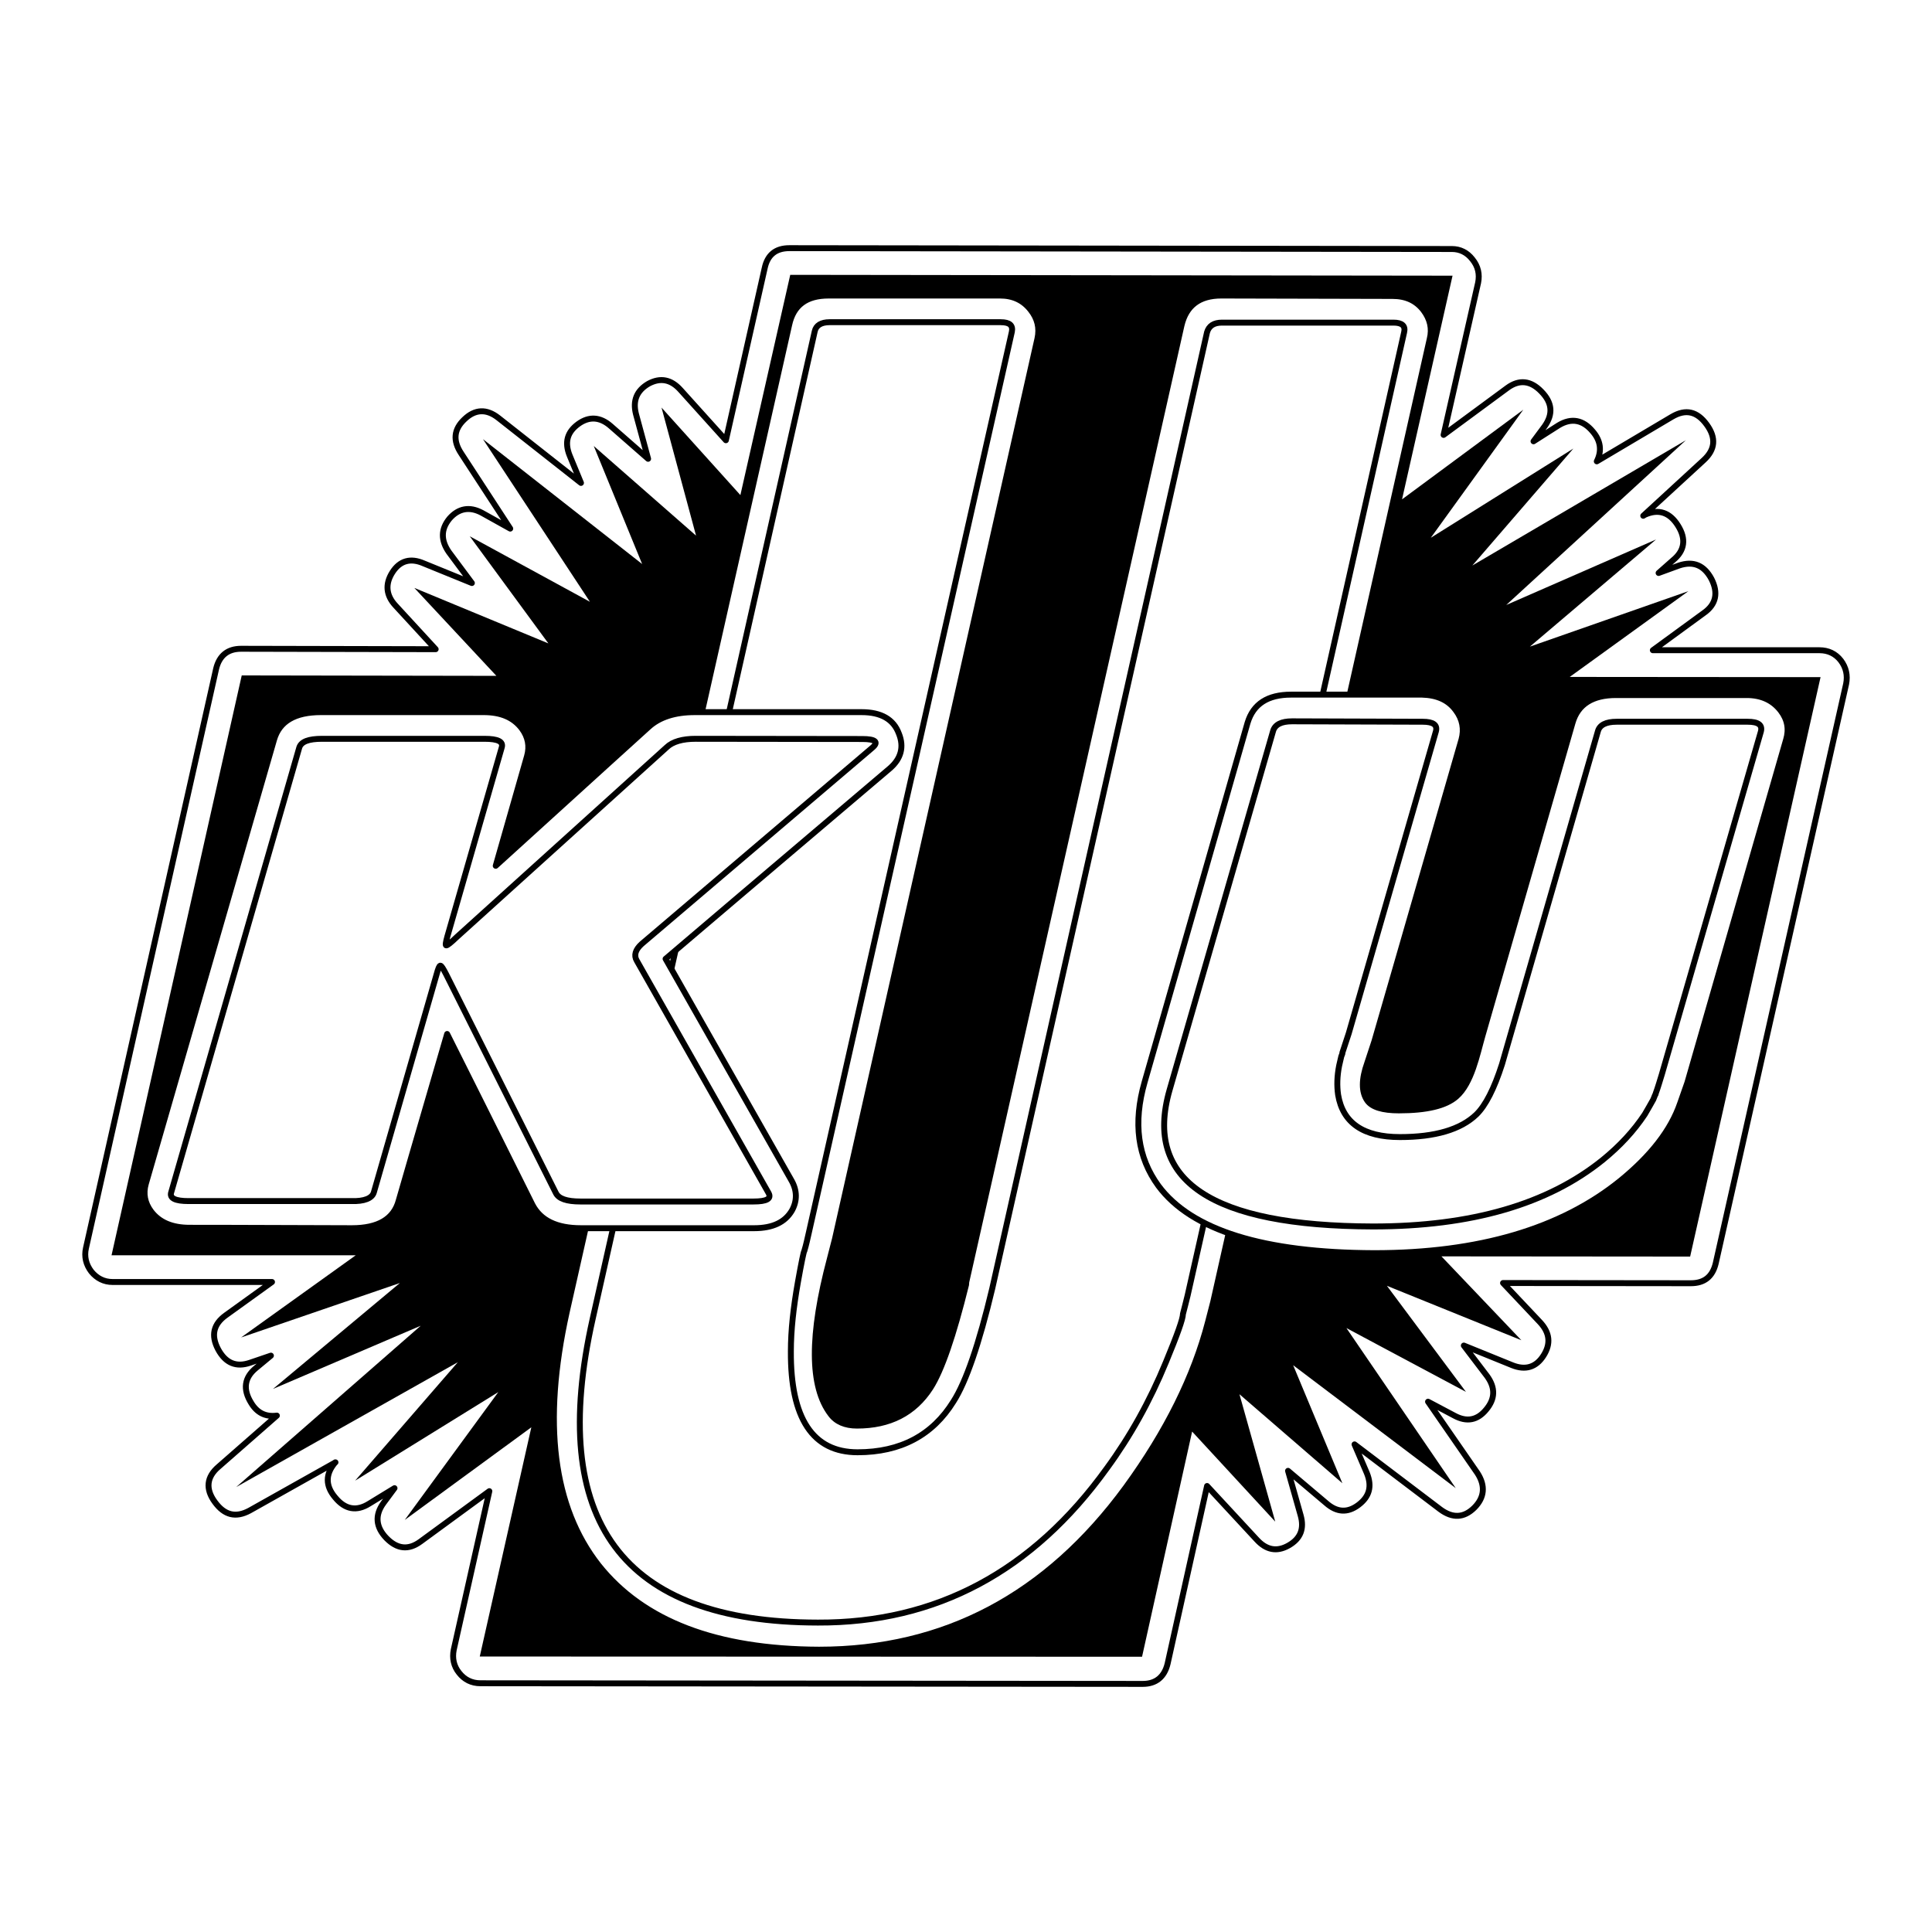
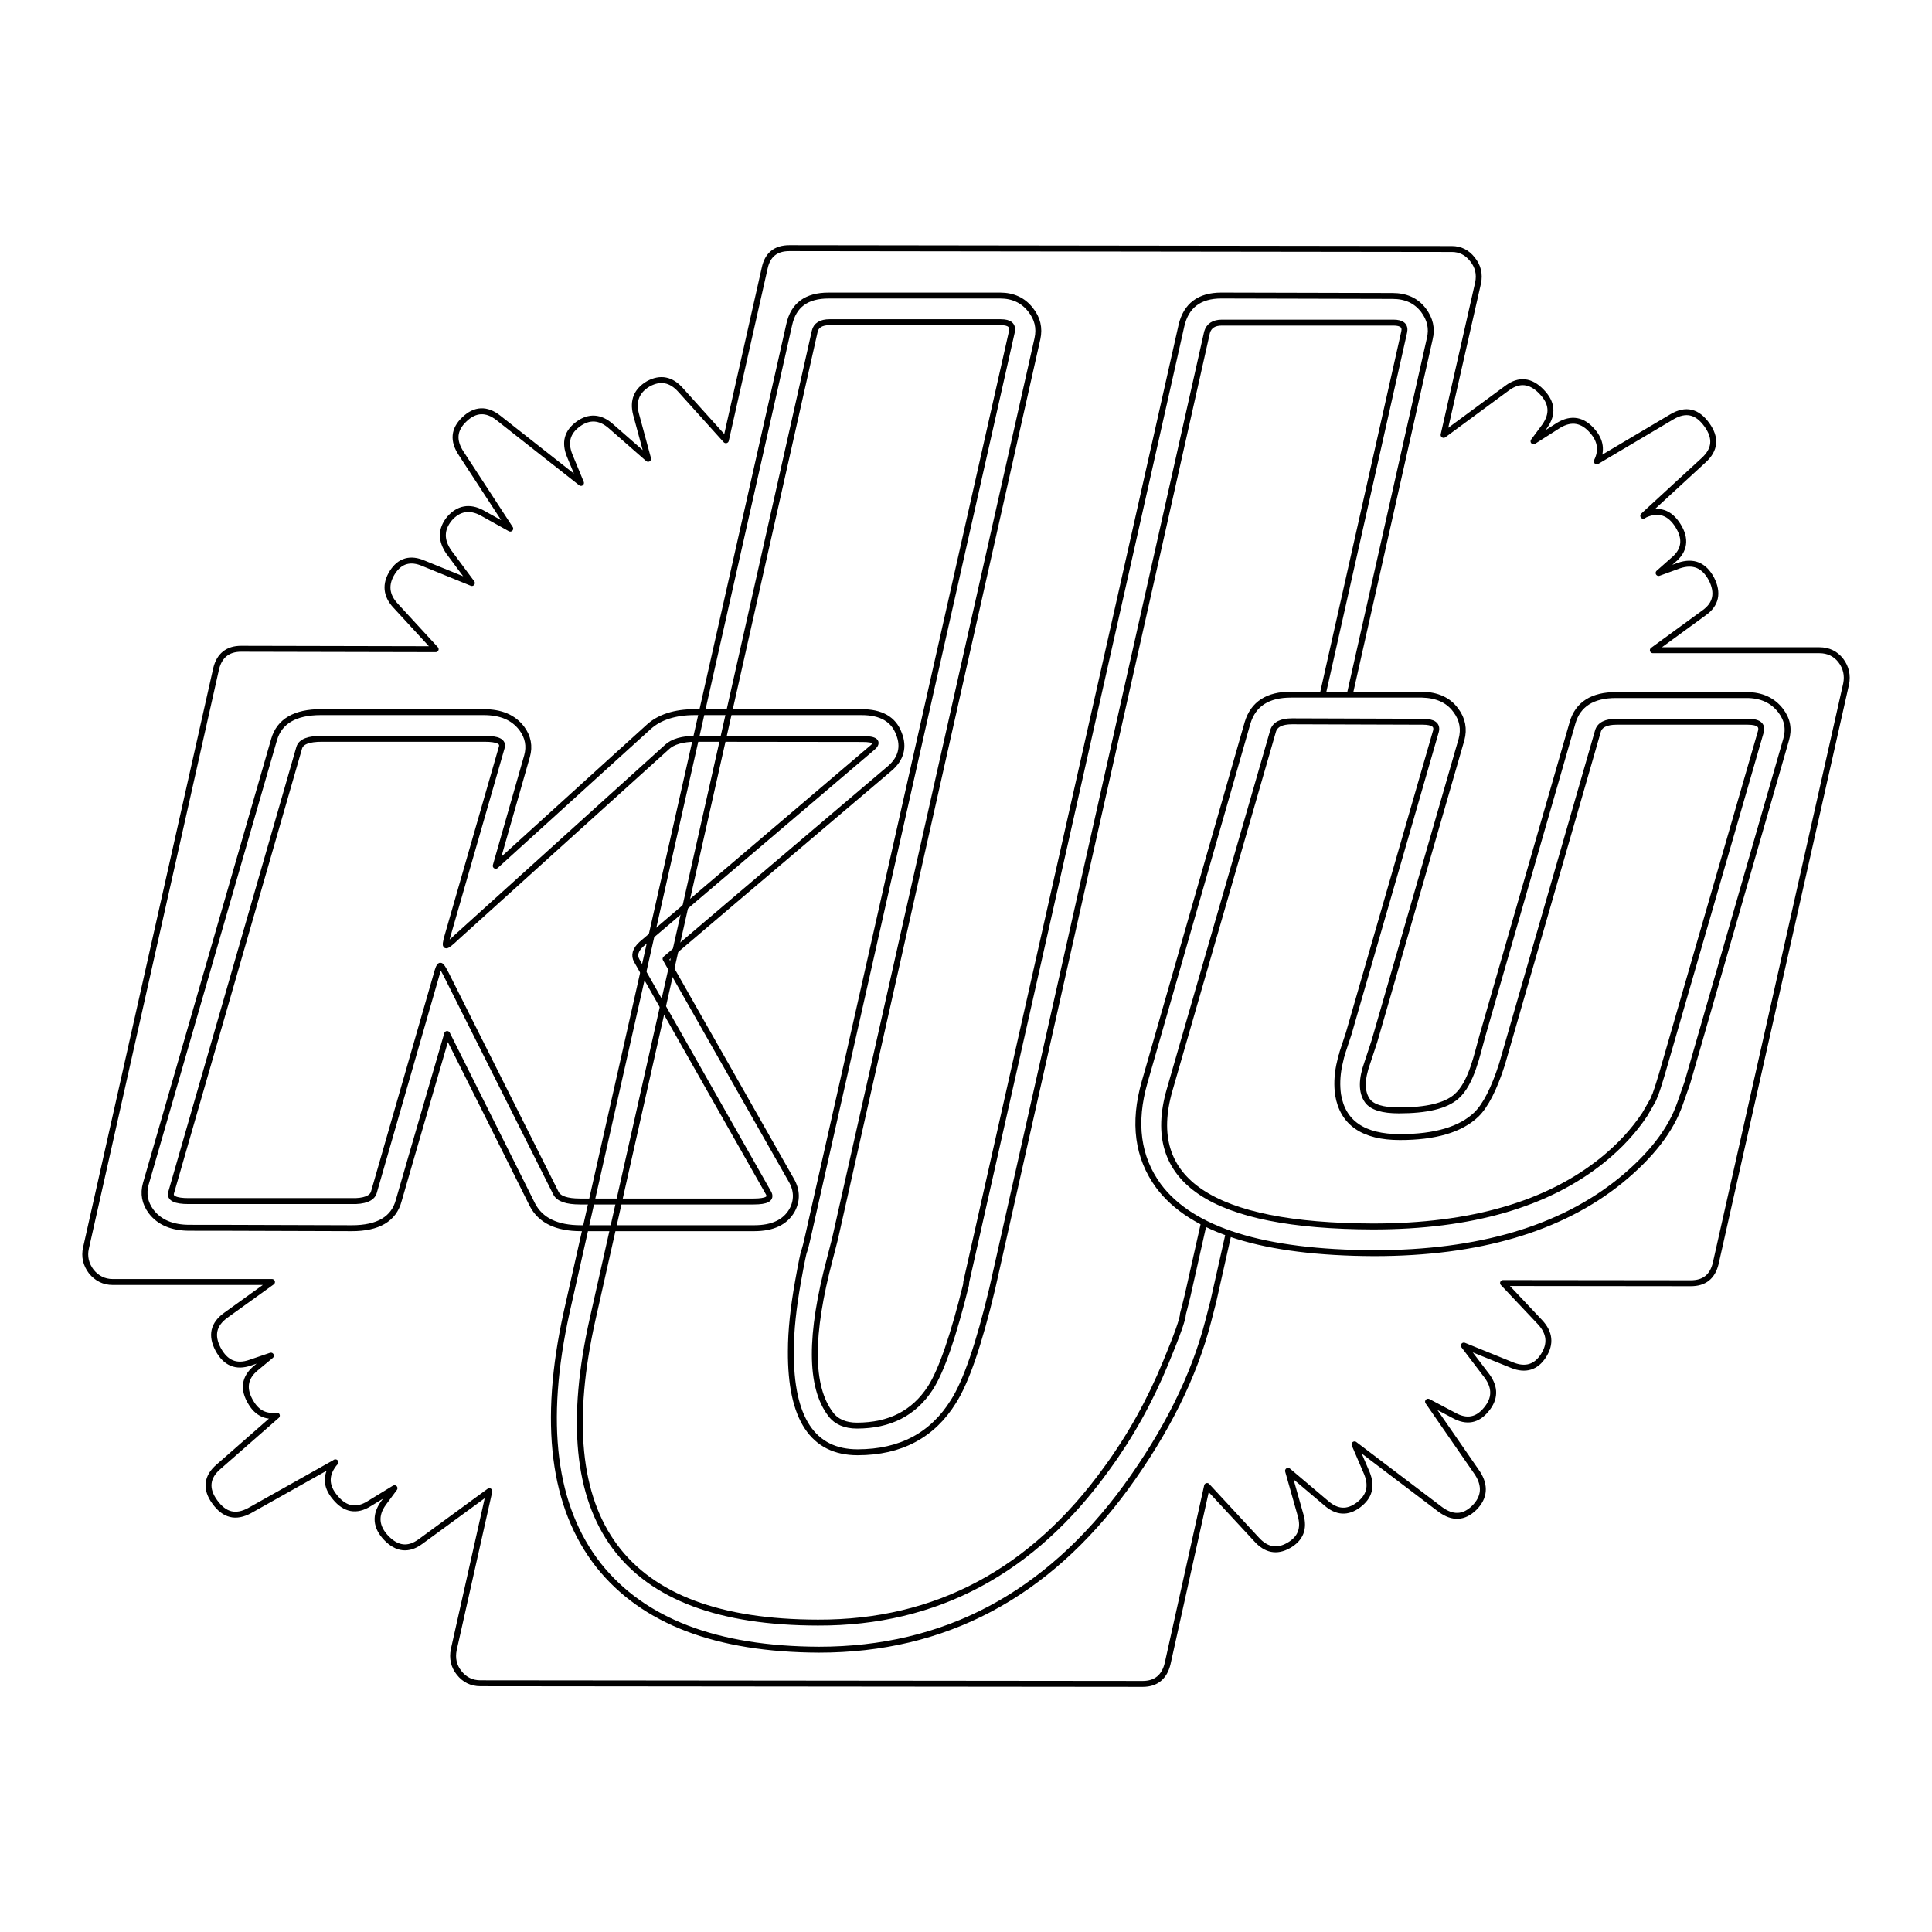
<svg xmlns="http://www.w3.org/2000/svg" version="1.0" id="Layer_1" x="0px" y="0px" width="192.756px" height="192.756px" viewBox="0 0 192.756 192.756" enable-background="new 0 0 192.756 192.756" xml:space="preserve">
  <g>
-     <polygon fill-rule="evenodd" clip-rule="evenodd" fill="#FFFFFF" points="0,0 192.756,0 192.756,192.756 0,192.756 0,0  " />
    <path fill-rule="evenodd" clip-rule="evenodd" fill="#FFFFFF" d="M116.495,165.975l3.934-17.717l4.932,5.324   c0.957,1.064,2.02,1.277,3.189,0.617c1.212-0.682,1.595-1.682,1.212-3.023l-1.254-4.43l3.805,3.217   c1.063,0.936,2.126,1,3.211,0.191c1.105-0.83,1.382-1.854,0.851-3.174l-1.233-2.873l8.567,6.494   c1.213,0.893,2.339,0.852,3.381-0.172c1.021-1.021,1.127-2.191,0.319-3.449l-4.933-7.133l2.615,1.385   c1.254,0.682,2.317,0.469,3.188-0.598c0.894-1.064,0.936-2.172,0.085-3.342l-2.317-3.045l4.826,1.959   c1.318,0.531,2.382,0.213,3.126-0.959c0.744-1.17,0.638-2.277-0.361-3.342l-3.679-3.898l18.73,0.021   c1.361,0,2.169-0.66,2.488-1.979l13.011-57.812c0.17-0.852,0-1.64-0.531-2.342c-0.531-0.681-1.255-1.022-2.126-1.022h-16.626   l5.103-3.726c1.212-0.852,1.445-2.001,0.744-3.386c-0.744-1.384-1.808-1.81-3.231-1.341l-2.041,0.745l1.445-1.277   c1.17-0.958,1.318-2.13,0.489-3.45c-0.808-1.299-1.913-1.704-3.295-1.086l-0.171,0.106l6.018-5.536   c1.169-1.065,1.275-2.236,0.318-3.556s-2.084-1.597-3.466-0.788l-7.505,4.45c0.531-1.064,0.383-2.065-0.403-2.98   c-0.979-1.171-2.126-1.384-3.402-0.618L153,44.028l1.105-1.49c0.871-1.235,0.765-2.364-0.319-3.471   c-1.063-1.107-2.211-1.235-3.401-0.362l-6.357,4.685l3.444-15.182c0.17-0.852,0-1.639-0.574-2.342   c-0.531-0.682-1.232-1.022-2.041-1.022l-66.099-0.085c-1.382,0-2.19,0.682-2.467,2.001l-3.869,17.163l-4.529-5.025   c-0.935-1.043-1.998-1.256-3.189-0.617c-1.169,0.681-1.594,1.682-1.254,3.023l1.212,4.471l-3.72-3.258   c-1.063-0.937-2.169-1-3.253-0.213c-1.106,0.81-1.382,1.832-0.851,3.151l1.126,2.726l-8.249-6.494   c-1.169-0.916-2.317-0.874-3.38,0.149c-1.063,1.001-1.169,2.129-0.319,3.407l4.89,7.496l-2.828-1.576   c-1.233-0.66-2.339-0.447-3.231,0.575c-0.872,1.064-0.872,2.172-0.064,3.343l2.296,3.087l-4.805-1.958   c-1.318-0.575-2.381-0.277-3.125,0.894c-0.744,1.171-0.638,2.3,0.319,3.322l3.998,4.344l-19.411-0.042   c-1.339,0-2.168,0.682-2.488,1.98l-12.99,57.812c-0.191,0.852,0,1.639,0.532,2.342c0.553,0.682,1.276,1.043,2.126,1.043h15.903   l-4.614,3.322c-1.233,0.895-1.488,2.002-0.766,3.385c0.744,1.385,1.807,1.832,3.21,1.342l2.062-0.703l-1.489,1.236   c-1.169,0.957-1.318,2.129-0.489,3.471c0.595,1,1.446,1.426,2.573,1.277l-5.804,5.088c-1.212,1.023-1.339,2.236-0.383,3.535   c0.957,1.32,2.083,1.598,3.465,0.852l8.568-4.812h-0.021c-0.999,1.172-0.999,2.344,0,3.514c0.978,1.193,2.126,1.406,3.402,0.596   l2.509-1.533l-1.105,1.492c-0.872,1.213-0.766,2.385,0.297,3.492c1.063,1.086,2.19,1.234,3.402,0.34l6.867-5.025l-3.551,15.82   c-0.17,0.852,0,1.641,0.532,2.301c0.531,0.682,1.254,1.043,2.126,1.043l66.1,0.064   C115.325,167.998,116.176,167.316,116.495,165.975L116.495,165.975L116.495,165.975z" />
    <path fill="none" stroke="#000000" stroke-width="0.591" stroke-linecap="round" stroke-linejoin="round" stroke-miterlimit="2.613" d="   M116.495,165.975l3.934-17.717l4.932,5.324c0.957,1.064,2.02,1.277,3.189,0.617c1.212-0.682,1.595-1.682,1.212-3.023l-1.254-4.43   l3.805,3.217c1.063,0.936,2.126,1,3.211,0.191c1.105-0.83,1.382-1.854,0.851-3.174l-1.233-2.873l8.567,6.494   c1.213,0.893,2.339,0.852,3.381-0.172c1.021-1.021,1.127-2.191,0.319-3.449l-4.933-7.133l2.615,1.385   c1.254,0.682,2.317,0.469,3.188-0.598c0.894-1.064,0.936-2.172,0.085-3.342l-2.317-3.045l4.826,1.959   c1.318,0.531,2.382,0.213,3.126-0.959c0.744-1.17,0.638-2.277-0.361-3.342l-3.679-3.898l18.73,0.021   c1.361,0,2.169-0.66,2.488-1.979l13.011-57.812c0.17-0.852,0-1.64-0.531-2.342c-0.531-0.681-1.255-1.022-2.126-1.022h-16.626   l5.103-3.726c1.212-0.852,1.445-2.001,0.744-3.386c-0.744-1.384-1.808-1.81-3.231-1.341l-2.041,0.745l1.445-1.277   c1.17-0.958,1.318-2.13,0.489-3.45c-0.808-1.299-1.913-1.704-3.295-1.086l-0.171,0.106l6.018-5.536   c1.169-1.065,1.275-2.236,0.318-3.556s-2.084-1.597-3.466-0.788l-7.505,4.45c0.531-1.064,0.383-2.065-0.403-2.98   c-0.979-1.171-2.126-1.384-3.402-0.618L153,44.028l1.105-1.49c0.871-1.235,0.765-2.364-0.319-3.471   c-1.063-1.107-2.211-1.235-3.401-0.362l-6.357,4.685l3.444-15.182c0.17-0.852,0-1.639-0.574-2.342   c-0.531-0.682-1.232-1.022-2.041-1.022l-66.099-0.085c-1.382,0-2.19,0.682-2.467,2.001l-3.869,17.163l-4.529-5.025   c-0.935-1.043-1.998-1.256-3.189-0.617c-1.169,0.681-1.594,1.682-1.254,3.023l1.212,4.471l-3.72-3.258   c-1.063-0.937-2.169-1-3.253-0.213c-1.106,0.81-1.382,1.832-0.851,3.151l1.126,2.726l-8.249-6.494   c-1.169-0.916-2.317-0.874-3.38,0.149c-1.063,1.001-1.169,2.129-0.319,3.407l4.89,7.496l-2.828-1.576   c-1.233-0.66-2.339-0.447-3.231,0.575c-0.872,1.064-0.872,2.172-0.064,3.343l2.296,3.087l-4.805-1.958   c-1.318-0.575-2.381-0.277-3.125,0.894c-0.744,1.171-0.638,2.3,0.319,3.322l3.998,4.344l-19.411-0.042   c-1.339,0-2.168,0.682-2.488,1.98l-12.99,57.812c-0.191,0.852,0,1.639,0.532,2.342c0.553,0.682,1.276,1.043,2.126,1.043h15.903   l-4.614,3.322c-1.233,0.895-1.488,2.002-0.766,3.385c0.744,1.385,1.807,1.832,3.21,1.342l2.062-0.703l-1.489,1.236   c-1.169,0.957-1.318,2.129-0.489,3.471c0.595,1,1.446,1.426,2.573,1.277l-5.804,5.088c-1.212,1.023-1.339,2.236-0.383,3.535   c0.957,1.32,2.083,1.598,3.465,0.852l8.568-4.812h-0.021c-0.999,1.172-0.999,2.344,0,3.514c0.978,1.193,2.126,1.406,3.402,0.596   l2.509-1.533l-1.105,1.492c-0.872,1.213-0.766,2.385,0.297,3.492c1.063,1.086,2.19,1.234,3.402,0.34l6.867-5.025l-3.551,15.82   c-0.17,0.852,0,1.641,0.532,2.301c0.531,0.682,1.254,1.043,2.126,1.043l66.1,0.064   C115.325,167.998,116.176,167.316,116.495,165.975L116.495,165.975" />
-     <polygon fill-rule="evenodd" clip-rule="evenodd" points="181.638,67.558 156.613,67.537 168.456,58.977 152.638,64.513    165.225,53.824 150.278,60.36 168.2,43.922 146.897,56.421 156.975,44.752 142.752,53.653 151.979,40.877 139.882,49.82    144.921,27.505 78.843,27.42 73.868,49.395 66.001,40.665 69.445,53.44 59.24,44.497 64.066,56.272 48.185,43.815 58.857,60.041    46.867,53.504 54.712,64.193 41.339,58.657 49.524,67.43 24.118,67.387 11.128,125.24 35.492,125.24 24.054,133.439    39.893,128.008 27.243,138.57 41.977,132.268 23.565,148.365 45.676,135.908 35.429,147.727 49.715,138.889 40.382,151.645    53.011,142.402 47.866,165.271 113.943,165.293 118.939,142.828 127.231,151.814 123.66,139.102 133.929,147.982 129.018,136.207    145.239,148.471 134.332,132.502 146.26,138.869 138.372,128.285 151.787,133.715 143.814,125.348 168.626,125.369 181.638,67.558     " />
-     <path fill-rule="evenodd" clip-rule="evenodd" fill="#FFFFFF" d="M120.534,131.863l0.511-1.98c0,0,7.186-32.004,21.601-96.075   c0.255-1.022,0.042-1.98-0.638-2.875c-0.744-0.958-1.765-1.405-3.083-1.405l-17.072-0.042c-2.189,0-3.508,1-3.976,2.981   c0,0-7.144,31.791-21.473,95.436c0-0.043,0,0.064-0.021,0.277c-1.254,5.066-2.424,8.518-3.551,10.283   c-1.637,2.535-4.082,3.77-7.335,3.77c-1.169,0-2.062-0.383-2.615-1.129c-2.104-2.746-2.104-7.92-0.085-15.521l0.51-1.98   l20.198-89.815c0.233-1.064,0-2.022-0.681-2.874c-0.744-0.958-1.765-1.427-3.04-1.427c0,0-5.719,0-17.115,0   c-2.211,0-3.508,0.958-3.933,2.917L56.54,130.904c-2.445,11.053-1.382,19.463,3.189,25.275c4.444,5.578,11.736,8.369,21.984,8.41   c12.501,0,22.706-5.387,30.637-16.225C116.389,142.809,119.132,137.293,120.534,131.863L120.534,131.863L120.534,131.863z" />
    <path fill="none" stroke="#000000" stroke-width="0.591" stroke-linecap="round" stroke-linejoin="round" stroke-miterlimit="2.613" d="   M120.534,131.863l0.511-1.98c0,0,7.186-32.004,21.601-96.075c0.255-1.022,0.042-1.98-0.638-2.875   c-0.744-0.958-1.765-1.405-3.083-1.405l-17.072-0.042c-2.189,0-3.508,1-3.976,2.981c0,0-7.144,31.791-21.473,95.436   c0-0.043,0,0.064-0.021,0.277c-1.254,5.066-2.424,8.518-3.551,10.283c-1.637,2.535-4.082,3.77-7.335,3.77   c-1.169,0-2.062-0.383-2.615-1.129c-2.104-2.746-2.104-7.92-0.085-15.521l0.51-1.98l20.198-89.815c0.233-1.064,0-2.022-0.681-2.874   c-0.744-0.958-1.765-1.427-3.04-1.427c0,0-5.719,0-17.115,0c-2.211,0-3.508,0.958-3.933,2.917L56.54,130.904   c-2.445,11.053-1.382,19.463,3.189,25.275c4.444,5.578,11.736,8.369,21.984,8.41c12.501,0,22.706-5.387,30.637-16.225   C116.389,142.809,119.132,137.293,120.534,131.863L120.534,131.863" />
    <path fill-rule="evenodd" clip-rule="evenodd" fill="#FFFFFF" d="M99.848,32.147c0.894,0,1.233,0.319,1.105,0.958l-20.24,89.814   c-0.149,0.639-0.276,1.277-0.468,1.895c-0.063,0.064-0.276,1.086-0.638,3.109c-0.446,2.533-0.702,4.791-0.702,6.898   c-0.042,6.707,2.19,10.072,6.655,10.072c4.294,0,7.483-1.703,9.567-5.068c1.254-1.959,2.551-5.729,3.869-11.264l21.432-95.415   c0.19-0.639,0.68-0.958,1.487-0.958h17.115c0.851,0,1.212,0.32,1.062,0.958l-21.601,96.096c-0.148,0.596-0.298,1.213-0.468,1.852   c0,0.49-0.574,2.088-1.7,4.812c-1.595,3.875-3.551,7.389-5.89,10.584c-7.398,10.283-17.03,15.438-28.829,15.395   c-19.539-0.021-27.001-10.115-22.473-30.301l22.154-98.523c0.127-0.596,0.638-0.916,1.488-0.916H99.848L99.848,32.147z" />
    <path fill="none" stroke="#000000" stroke-width="0.591" stroke-linecap="round" stroke-linejoin="round" stroke-miterlimit="2.613" d="   M99.848,32.147c0.894,0,1.233,0.319,1.105,0.958l-20.24,89.814c-0.149,0.639-0.276,1.277-0.468,1.895   c-0.063,0.064-0.276,1.086-0.638,3.109c-0.446,2.533-0.702,4.791-0.702,6.898c-0.042,6.707,2.19,10.072,6.655,10.072   c4.294,0,7.483-1.703,9.567-5.068c1.254-1.959,2.551-5.729,3.869-11.264l21.432-95.415c0.19-0.639,0.68-0.958,1.487-0.958h17.115   c0.851,0,1.212,0.32,1.062,0.958l-21.601,96.096c-0.148,0.596-0.298,1.213-0.468,1.852c0,0.49-0.574,2.088-1.7,4.812   c-1.595,3.875-3.551,7.389-5.89,10.584c-7.398,10.283-17.03,15.438-28.829,15.395c-19.539-0.021-27.001-10.115-22.473-30.301   l22.154-98.523c0.127-0.596,0.638-0.916,1.488-0.916H99.848" />
-     <path fill-rule="evenodd" clip-rule="evenodd" fill="#FFFFFF" d="M79.013,120.77c0.531-0.959,0.531-2.002-0.064-3.023   c0.021,0.041-4.146-7.346-12.543-22.082c2.509-2.129,9.95-8.475,22.387-19.015c1.105-0.958,1.424-2.129,0.893-3.449   c-0.532-1.448-1.786-2.15-3.721-2.15c0,0-5.57,0-16.668,0c-1.935,0-3.508,0.49-4.593,1.49c0,0-5.081,4.6-15.244,13.84   c1.021-3.556,2.062-7.218,3.125-10.944c0.276-0.979,0.106-1.916-0.532-2.769c-0.829-1.085-2.062-1.618-3.806-1.618   c0,0-2.679,0-8.1,0s-8.122,0-8.122,0c-2.594,0-4.146,0.916-4.677,2.725c0,0-4.252,14.756-12.799,44.333   c-0.276,0.98-0.106,1.916,0.531,2.768c0.829,1.086,2.105,1.619,3.827,1.619c0,0,5.4,0,16.201,0.043c2.615,0,4.188-0.916,4.677-2.77   c0,0,1.594-5.535,4.826-16.607c2.147,4.301,4.996,9.965,8.504,17.033c0.808,1.555,2.402,2.344,4.847,2.344c0,0,5.783,0,17.285,0   C77.099,122.537,78.333,121.939,79.013,120.77L79.013,120.77L79.013,120.77z" />
    <path fill="none" stroke="#000000" stroke-width="0.591" stroke-linecap="round" stroke-linejoin="round" stroke-miterlimit="2.613" d="   M79.013,120.77c0.531-0.959,0.531-2.002-0.064-3.023L66.405,95.665c2.509-2.129,9.95-8.475,22.387-19.015   c1.105-0.958,1.424-2.129,0.893-3.449c-0.532-1.448-1.786-2.15-3.721-2.15c0,0-5.57,0-16.668,0c-1.935,0-3.508,0.49-4.593,1.49   c0,0-5.081,4.6-15.244,13.84c1.021-3.556,2.062-7.218,3.125-10.944c0.276-0.979,0.106-1.916-0.532-2.769   c-0.829-1.085-2.062-1.618-3.806-1.618c0,0-2.679,0-8.1,0s-8.122,0-8.122,0c-2.594,0-4.146,0.916-4.677,2.725   c0,0-4.252,14.756-12.799,44.333c-0.276,0.98-0.106,1.916,0.531,2.768c0.829,1.086,2.105,1.619,3.827,1.619c0,0,5.4,0,16.201,0.043   c2.615,0,4.188-0.916,4.677-2.77c0,0,1.594-5.535,4.826-16.607c2.147,4.301,4.996,9.965,8.504,17.033   c0.808,1.555,2.402,2.344,4.847,2.344c0,0,5.783,0,17.285,0C77.099,122.537,78.333,121.939,79.013,120.77L79.013,120.77" />
-     <path fill-rule="evenodd" clip-rule="evenodd" fill="#FFFFFF" d="M48.355,73.711c1.318,0,1.892,0.277,1.701,0.873l-5.421,18.845   c-0.17,0.617-0.212,0.894-0.106,0.894c0.106,0,0.467-0.277,1.063-0.852l20.92-18.909c0.595-0.575,1.595-0.852,2.892-0.852   l16.626,0.021c1.318,0,1.658,0.298,1.021,0.852l-23.025,19.59c-0.638,0.574-0.808,1.149-0.489,1.682l13.139,23.167   c0.319,0.574-0.17,0.852-1.488,0.852H57.901c-1.361,0-2.168-0.277-2.445-0.852L44.507,97.197c-0.298-0.575-0.468-0.852-0.574-0.852   c-0.106,0-0.212,0.277-0.382,0.895l-6.251,21.719c-0.17,0.596-0.957,0.916-2.253,0.873H18.803c-1.297,0-1.914-0.277-1.722-0.873   l12.778-44.375c0.191-0.596,0.935-0.873,2.274-0.873H48.355L48.355,73.711z" />
    <path fill="none" stroke="#000000" stroke-width="0.591" stroke-linecap="round" stroke-linejoin="round" stroke-miterlimit="2.613" d="   M48.355,73.711c1.318,0,1.892,0.277,1.701,0.873l-5.421,18.845c-0.17,0.617-0.212,0.894-0.106,0.894   c0.106,0,0.467-0.277,1.063-0.852l20.92-18.909c0.595-0.575,1.595-0.852,2.892-0.852l16.626,0.021c1.318,0,1.658,0.298,1.021,0.852   l-23.025,19.59c-0.638,0.574-0.808,1.149-0.489,1.682l13.139,23.167c0.319,0.574-0.17,0.852-1.488,0.852H57.901   c-1.361,0-2.168-0.277-2.445-0.852L44.507,97.197c-0.298-0.575-0.468-0.852-0.574-0.852c-0.106,0-0.212,0.277-0.382,0.895   l-6.251,21.719c-0.17,0.596-0.957,0.916-2.253,0.873H18.803c-1.297,0-1.914-0.277-1.722-0.873l12.778-44.375   c0.191-0.596,0.935-0.873,2.274-0.873H48.355" />
    <path fill-rule="evenodd" clip-rule="evenodd" fill="#FFFFFF" d="M167.627,110.08l0.723-2.064l9.844-34.198   c0.318-1.065,0.148-2.023-0.532-2.917c-0.786-1.022-1.913-1.555-3.401-1.555c0,0-4.358,0-13.033,0   c-2.338,0-3.805,0.916-4.337,2.768l-9.124,31.698c-0.513,1.783-1.014,4.316-2.463,5.586c-1.062,0.938-2.977,1.385-5.74,1.385   c-1.615,0-2.679-0.32-3.146-0.98c-0.596-0.852-0.596-2.107,0-3.768l0.702-2.131c0,0,2.912-10.049,8.695-30.129   c0.276-1.022,0.106-2.022-0.574-2.917c-0.744-1.022-1.871-1.512-3.359-1.554h-13.075c-2.317,0-3.763,0.916-4.337,2.811   c0,0-3.423,11.945-10.269,35.837c-1.17,4.088-0.702,7.516,1.382,10.369c3.295,4.43,10.481,6.666,21.516,6.707   c10.438,0,18.624-2.428,24.556-7.219C164.735,115.297,166.713,112.742,167.627,110.08L167.627,110.08z" />
    <path fill="none" stroke="#000000" stroke-width="0.591" stroke-linecap="round" stroke-linejoin="round" stroke-miterlimit="2.613" d="   M167.627,110.08l0.723-2.064l9.844-34.198c0.318-1.065,0.148-2.023-0.532-2.917c-0.786-1.022-1.913-1.555-3.401-1.555   c0,0-4.358,0-13.033,0c-2.338,0-3.805,0.916-4.337,2.768l-8.979,31.192c-0.546,1.9-1.086,4.758-2.608,6.092   c-1.062,0.938-2.977,1.385-5.74,1.385c-1.615,0-2.679-0.32-3.146-0.98c-0.596-0.852-0.596-2.107,0-3.768l0.702-2.131   c0,0,2.912-10.049,8.695-30.129c0.276-1.022,0.106-2.022-0.574-2.917c-0.744-1.022-1.871-1.512-3.359-1.554h-13.075   c-2.317,0-3.763,0.916-4.337,2.811c0,0-3.423,11.945-10.269,35.837c-1.17,4.088-0.702,7.516,1.382,10.369   c3.295,4.43,10.481,6.666,21.516,6.707c10.438,0,18.624-2.428,24.556-7.219C164.735,115.297,166.713,112.742,167.627,110.08" />
    <path fill-rule="evenodd" clip-rule="evenodd" fill="#FFFFFF" d="M141.943,72.008c1.063,0,1.488,0.319,1.318,0.958l-8.695,30.13   l-0.638,1.938v0.086l-0.106,0.275l-0.213,0.916c-0.212,1.064-0.233,2.023-0.106,2.918c0.468,2.811,2.53,4.217,6.166,4.217   c3.508,0,6.06-0.746,7.633-2.258c0.914-0.895,1.765-2.555,2.551-5.004l9.567-33.218c0.17-0.639,0.808-0.958,1.871-0.958h13.075   c1.063,0,1.488,0.319,1.318,0.979l-9.887,34.218c-0.191,0.596-0.361,1.234-0.616,1.916l0,0v0.043l-0.063,0.107l-0.17,0.426   c-0.256,0.447-0.532,0.957-0.851,1.49c-1.105,1.66-2.487,3.15-4.188,4.535c-5.485,4.43-13.118,6.643-22.919,6.643   c-16.137-0.041-22.897-4.557-20.304-13.605l10.332-35.836c0.191-0.639,0.83-0.958,1.893-0.958L141.943,72.008L141.943,72.008z" />
    <path fill="none" stroke="#000000" stroke-width="0.591" stroke-linecap="round" stroke-linejoin="round" stroke-miterlimit="2.613" d="   M141.943,72.008c1.063,0,1.488,0.319,1.318,0.958l-8.695,30.13l-0.638,1.938v0.086l-0.106,0.275l-0.213,0.916   c-0.212,1.064-0.233,2.023-0.106,2.918c0.468,2.811,2.53,4.217,6.166,4.217c3.508,0,6.06-0.746,7.633-2.258   c0.914-0.895,1.765-2.555,2.551-5.004l9.567-33.218c0.17-0.639,0.808-0.958,1.871-0.958h13.075c1.063,0,1.488,0.319,1.318,0.979   l-9.887,34.218c-0.191,0.596-0.361,1.234-0.616,1.916l0,0v0.043l-0.063,0.107l-0.17,0.426c-0.256,0.447-0.532,0.957-0.851,1.49   c-1.105,1.66-2.487,3.15-4.188,4.535c-5.485,4.43-13.118,6.643-22.919,6.643c-16.137-0.041-22.897-4.557-20.304-13.605   l10.332-35.836c0.191-0.639,0.83-0.958,1.893-0.958L141.943,72.008" />
  </g>
</svg>